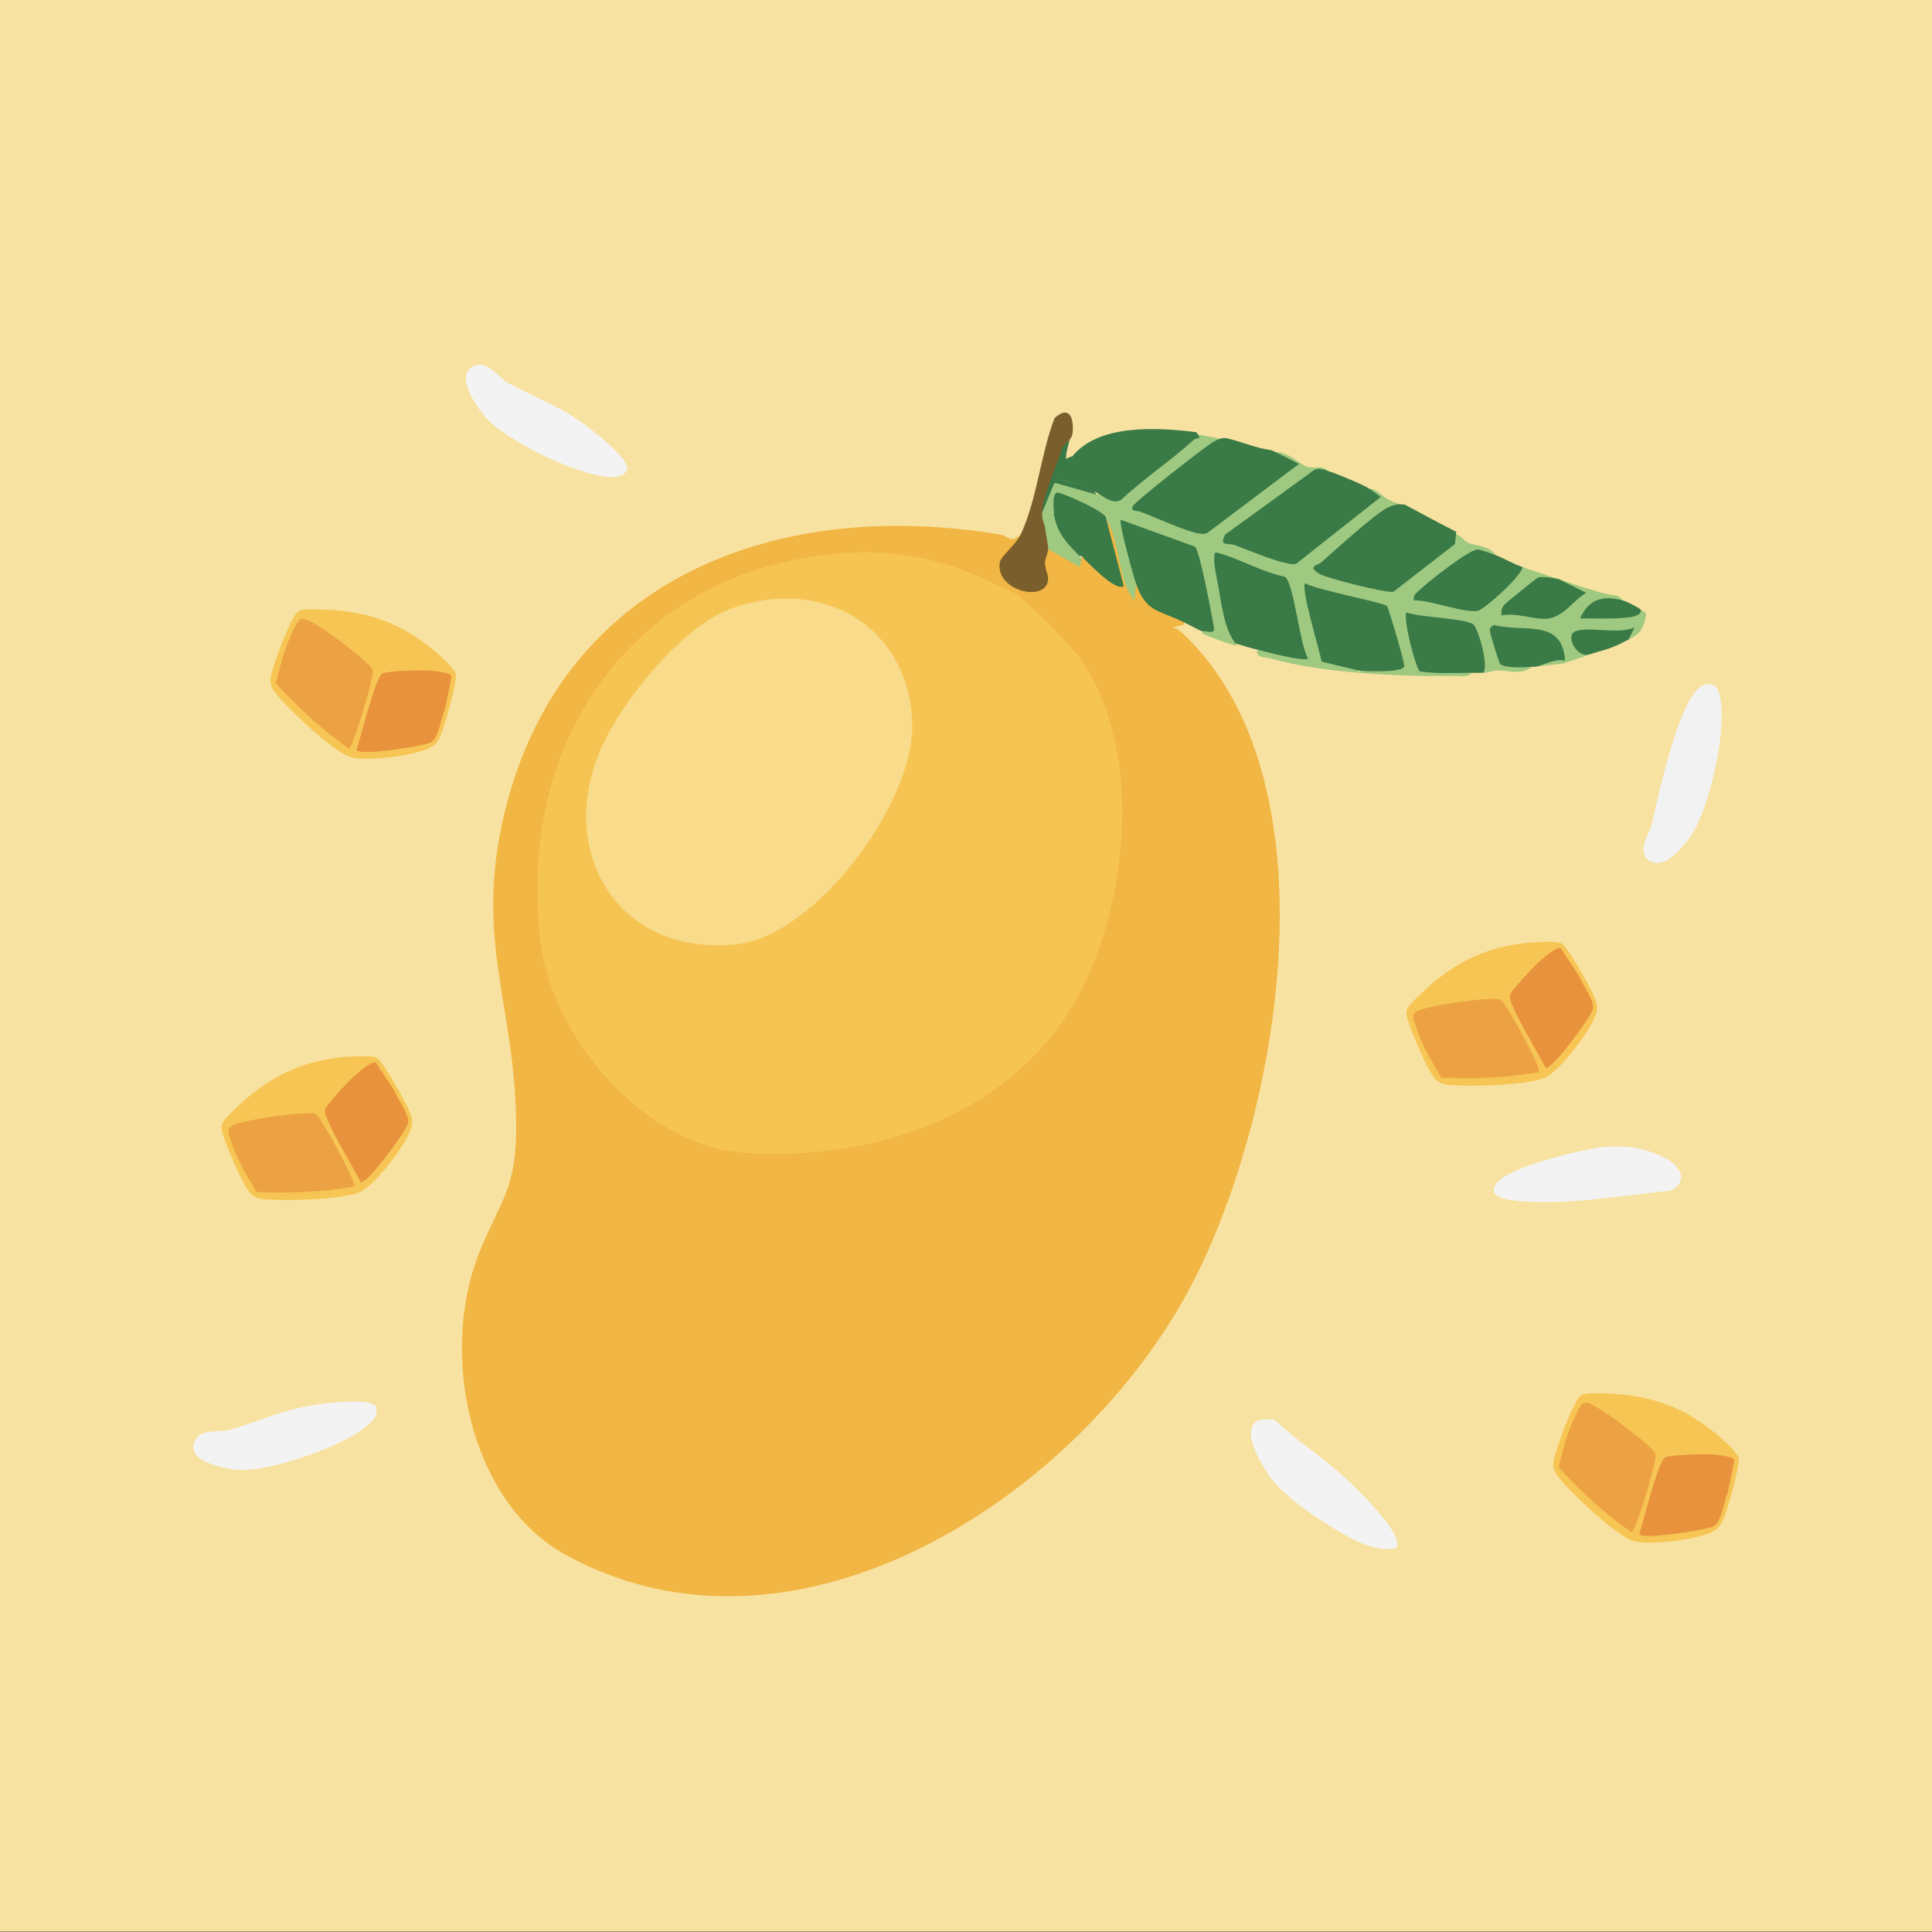
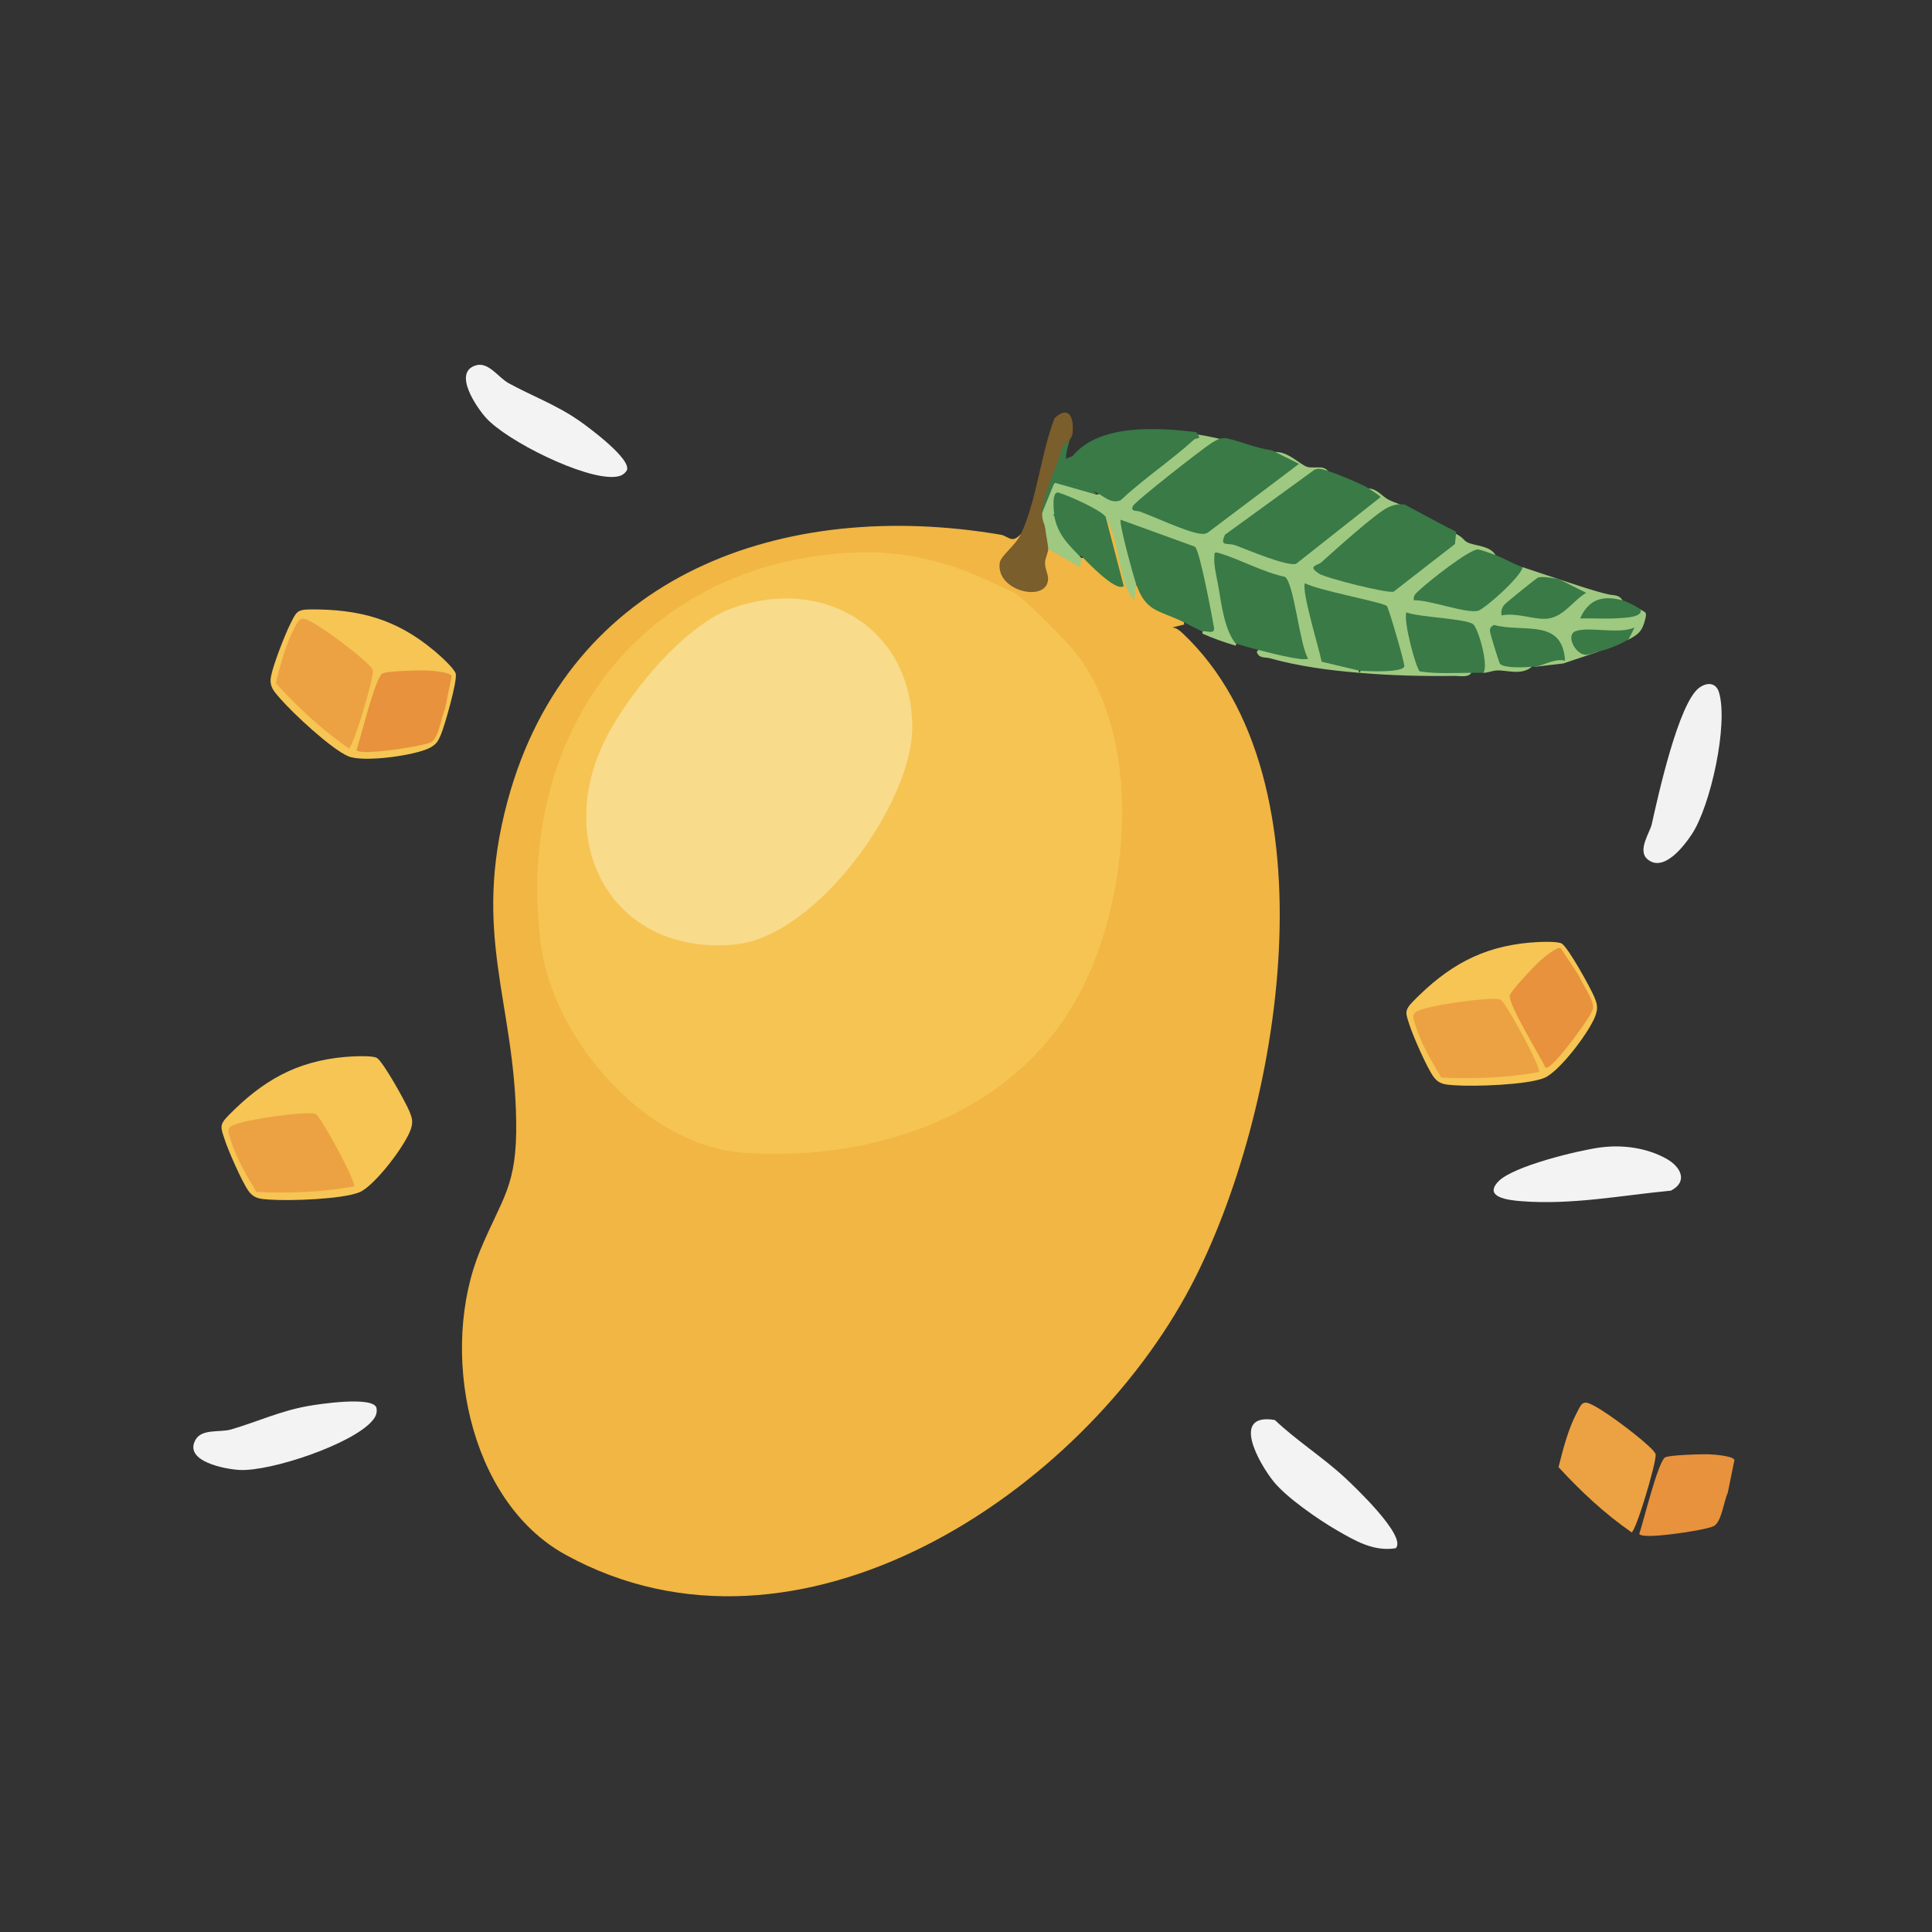
<svg xmlns="http://www.w3.org/2000/svg" width="800" height="800" viewBox="0 0 800 800">
  <rect x="0" y="0" width="800" height="800" fill="#333333" stroke="none" />
  <defs>
    <clipPath id="f">
      <rect x="820.19" y=".13" width="800" height="800" style="fill:none;" />
    </clipPath>
  </defs>
  <g id="d">
-     <rect x="0" y="-.14" width="800" height="800" style="fill:#f8e2a1;" />
    <path d="M633.5,390.31c2.77-.25,11.19-.73,13.17.39,2.61,1.48,12.08,18.62,13.52,22.16,1.12,2.76,1.53,4.21.63,7.15-1.99,6.49-15.1,23.83-21.42,26.36-7.2,2.89-28.88,3.6-36.97,3.02-4-.28-6.6-.32-8.98-3.72-2.72-3.89-8.21-16.38-9.75-21.09-1.66-5.06-2.36-6.07,1.49-10,14.08-14.34,27.98-22.48,48.32-24.28Z" style="fill:#f6c553;" />
    <path d="M637.26,443.92c-13.35,2.41-26.87,2.87-40.43,2.29-3.93-6.51-8.53-14.32-10.7-21.65-.7-2.35-1.96-4.58.76-5.86,5.06-2.39,22.84-4.74,28.89-4.99,1.59-.07,4.37-.32,5.74.3,2.83,2.46,16.99,28.75,15.75,29.91Z" style="fill:#eca242;" />
    <path d="M646.24,392.63l7.59,11.47c1.35,3.63,6.26,9.73,5.81,13.47-.29,2.45-9.34,14.38-11.5,16.97-1.36,1.63-6.34,7.9-8.11,7.62-2.31-4.72-15.4-26.13-14.88-29.92.24-1.73,10.14-12.17,12.1-13.96,1.3-1.18,7.45-6.55,8.99-5.65Z" style="fill:#e8923d;" />
    <path d="M142.86,437.66c2.77-.25,11.19-.73,13.17.39,2.61,1.48,12.08,18.62,13.52,22.16,1.12,2.76,1.53,4.21.63,7.15-1.99,6.49-15.1,23.83-21.42,26.36-7.2,2.89-28.88,3.6-36.97,3.02-4-.28-6.6-.32-8.98-3.72-2.72-3.89-8.21-16.38-9.75-21.09-1.66-5.06-2.36-6.07,1.49-10,14.08-14.34,27.98-22.48,48.32-24.28Z" style="fill:#f6c553;" />
    <path d="M146.62,491.28c-13.35,2.41-26.87,2.87-40.43,2.29-3.93-6.51-8.53-14.32-10.7-21.65-.7-2.35-1.96-4.58.76-5.86,5.06-2.39,22.84-4.74,28.89-4.99,1.59-.07,4.37-.32,5.74.3,2.83,2.46,16.99,28.75,15.75,29.91Z" style="fill:#eca242;" />
-     <path d="M155.6,439.99l7.59,11.47c1.35,3.63,6.26,9.73,5.81,13.47-.29,2.45-9.34,14.38-11.5,16.97-1.36,1.63-6.34,7.9-8.11,7.62-2.31-4.72-15.4-26.13-14.88-29.92.24-1.73,10.14-12.17,12.1-13.96,1.3-1.18,7.45-6.55,8.99-5.65Z" style="fill:#e8923d;" />
-     <path d="M710.83,593.92c2.13,1.78,8.43,7.4,9.03,9.59.8,2.9-4.62,21.71-6.11,25.23-1.16,2.75-1.89,4.06-4.61,5.5-6,3.18-27.52,6.17-33.78,3.5-7.14-3.05-22.97-17.88-28.28-24-2.63-3.03-4.44-4.9-3.72-8.98.83-4.68,5.77-17.39,8.01-21.81,2.41-4.75,2.62-5.96,8.12-6.01,20.1-.18,35.68,3.89,51.33,17Z" style="fill:#f6c553;" />
+     <path d="M155.6,439.99l7.59,11.47Z" style="fill:#e8923d;" />
    <path d="M675.57,634.49c-11.14-7.74-21.03-16.97-30.21-26.97,1.82-7.38,4.1-16.16,7.74-22.87,1.17-2.15,1.85-4.62,4.68-3.61,5.27,1.88,19.5,12.8,23.96,16.9,1.17,1.08,3.32,2.87,3.84,4.27.26,3.74-8.32,32.34-10.02,32.29Z" style="fill:#eca242;" />
    <path d="M718.19,604.57l-2.74,13.48c-1.61,3.52-2.46,11.31-5.42,13.63-1.94,1.53-16.78,3.56-20.13,3.86-2.12.19-10.07,1.11-11.12-.35,1.7-4.97,7.59-29.37,10.63-31.67,1.4-1.06,15.77-1.44,18.43-1.32,1.75.08,9.9.64,10.35,2.37Z" style="fill:#e8923d;" />
    <path d="M179.67,269.33c2.13,1.78,8.43,7.4,9.03,9.59.8,2.9-4.62,21.71-6.11,25.23-1.16,2.75-1.89,4.06-4.61,5.5-6,3.18-27.52,6.17-33.78,3.5-7.14-3.05-22.97-17.88-28.28-24-2.63-3.03-4.44-4.9-3.72-8.98.83-4.68,5.77-17.39,8.01-21.81,2.41-4.75,2.62-5.96,8.12-6.01,20.1-.18,35.68,3.89,51.33,17Z" style="fill:#f6c553;" />
    <path d="M144.41,309.89c-11.14-7.74-21.03-16.97-30.21-26.97,1.82-7.38,4.1-16.16,7.74-22.87,1.17-2.15,1.85-4.62,4.68-3.61,5.27,1.88,19.5,12.8,23.96,16.9,1.17,1.08,3.32,2.87,3.84,4.27.26,3.74-8.32,32.34-10.02,32.29Z" style="fill:#eca242;" />
    <path d="M187.03,279.98l-2.74,13.48c-1.61,3.52-2.46,11.31-5.42,13.63-1.94,1.53-16.78,3.56-20.13,3.86-2.12.19-10.07,1.11-11.12-.35,1.7-4.97,7.59-29.37,10.63-31.67,1.4-1.06,15.77-1.44,18.43-1.32,1.75.08,9.9.64,10.35,2.37Z" style="fill:#e8923d;" />
    <path d="M457.81,214.84l2.94-.12c2.63,9.37,5.22,18.81,7.77,28.32l1.8-.69,2.93.74c2.81,6.35,8.36,10.52,16.63,12.52l.47,2.99-5,1.23c1.82.11,3.17,1.27,4.42,2.46,64.35,60.79,40.52,199.29,3.55,269.89-45.17,86.24-162.82,164.51-259.12,111.62-40.74-22.37-52.26-85.13-35.45-125.83,9.23-22.35,15.39-26.39,14.99-53.75-.73-49.83-18.42-77.31-3.61-132.38,25.42-94.46,114.57-125.62,204.18-110.44,3.27.55,4.58,3.96,8.46-.31,1.06.71,1.49,1.67,1.25,2.89-12.27,9.56-8.05,21.24,6.97,17.36-1.66-7.74-.65-12.41,3.04-13.99l2.44-1.49c3.89,2.96,7.67,4.71,11.33,5.24l2.87-.62c3.47,3.55,7.04,7.13,11.21,9.89l-6.04-23.14,1.97-2.38Z" style="fill:#f1b643;" />
    <path d="M507.88,182.34c-23.07,18.33-34.6,27.49-34.6,27.49-.58,1.27,22.9,10.48,25.62,9.42,1.99-.78,33.67-23.63,34.09-25.72-4.22-1.44-6.33-3.51-6.33-6.19,5.89-1.4,11.6,5.1,14.65,5.99s7.54-1.28,9.13,2.76c-.99,1.47-2.68,1.99-5.09,1.57-7,3.14-28.67,20.35-35.78,26.1-1.07.87,24.88,8.75,26.2,8.35,1.95-.6,31.4-23.63,31.45-25.67-1.84-.86-2.44-1.95-1.76-4.09,4.5-.63,6.43,3.02,9.71,4.67,2.04,1.03,3.7,1.3,6.56,2.83l-.69,1.59c-4.41.17-34.36,23.2-33.29,25.01.75,1.26,27.09,7.66,28.48,7.18s21.86-16.72,23.3-18.34c.4-2.58,1.56-3.97,3.47-4.18,2.98,1.51,3.06,2.71,4.62,3.46,3.3,1.6,9.37,1.3,11.65,5.29l-1.76,2.02c-4.73-6.88-28.73,13.43-27.51,14.61.78.75,19.76,4.51,21.3,4.08,4.13-1.15,13.31-11.7,16.36-15.37l2.87-.34c4.97,1.67,10.04,3.37,15.02,5l-1.94,2.14c-4.24-3.95-18.8,8.91-18.67,10.03.1.85,15.25,1.79,16.96,1.39,2.06-.48,10.29-6.9,10.09-7.5-4.31-1.26-6.46-3.28-6.44-6.06,6.54,2.13,14.32,4.87,20.61,6.29,2.13.48,4.32.02,5.67,2.46l-2.16,2.05c-24.81,1.54-.47,4.77,9.67,1.7,1.8,1.32,2.7.78,1.99,3.74-1.29,5.39-2.85,6.5-7,8.76-3.92-1.33-30.3-4.98-17.77,3.8,2.39-1,4.14-.6,5.26,1.2l-14.52,4.87-11.76,1.38c1.18-3.2,4.4-4.96,9.65-5.29,2.17-8.23-25.02-10.17-25.5-8.78-.19.55,2.96,10.84,3.42,11.21,5.39-.29,9.11.66,11.18,2.86-4.35,3.7-10.39,1.31-14.43,1.5-1.89.09-3.69.95-5.6,1l-2.01-1.53c.36-3.41-1.64-14.72-3.81-16.7-1.01-.92-23.06-3.85-23.63-2.79-.45.84,3.3,18.39,4.26,18.42,5.68.21,11.41.25,17.12.13l3.07,2.47c-1.3,2.07-4.75,1.24-6.87,1.27-13.17.18-26.61-.17-39.44-1.27l1.31-2.41c4.64.22,9.37.37,13.97-.37.78-.82-4.62-20.39-5.67-21.65-.97-1.17-27.96-8.54-29.39-8-1.27.47,5.35,25.24,6.13,26.34l12.52,3.26,1.12,2.84c-12.75-1.1-24.63-2.61-37.11-6.05-2.04-.56-4.62.2-5.44-2.7l1.93-2.09,15.39,3.4c.75-1.29-5.52-28.28-6.77-29.1-1.14-.75-24.31-9.52-25.65-9.28-1.62.29,5.44,29.91,7.46,31.82l-1.11,2.74c-5.19-1.57-9-2.93-13.77-5,.05-1.02.27-2.13,1.1-2.56,1.43-.74-4.21-28.96-5.78-30.5-1-.98-25.27-9.73-25.99-8.53,1.47,6.56,3.22,13.01,5.1,19.49l-1.97,2.09-.62,6.24c-6.97-7.68-6.06-26.21-11.9-33.74l-2.39,1.12c-4.99-3.6-10.65-5.96-16.35-8.2.16,3.06-.69,5.01-2.54,5.83-1.06,1.6-2.31,3.26-3.75,5-4,.45-4.84-4.7-1.25-6.25,1.09-5.27,2.96-10.14,5.62-14.59,4.9,2.33,10.54,4.7,16.91,7.09,2.14-.85,5.04-.49,8.71,1.07,11.91-10.37,22.77-19.06,32.59-26.07,3.53.44,9.36,1.79,12.52,2.5Z" style="fill:#9fc980;" />
    <path d="M507.88,181.46c6.26,1.4,12.35,4.17,18.77,5l11.24,5.62-37.12,27.97c-1.4,1.17-2.5,1.13-4.19.89-5.38-.77-18.49-6.9-24.74-9.16-1.19-.43-3.76.23-2.75-2.18.81-1.93,29.21-24.1,32.62-26.18,2.04-1.25,3.62-2.25,6.17-1.96Z" style="fill:#397a47;" />
    <path d="M550.43,195.21c3.31,1.03,11.89,4.63,15.02,6.25.98.51,6.22,3.99,6.23,4.37l-34.99,27.63c-3.86,1.18-20.13-5.83-25.08-7.64-3.46-1.26-6.71.81-4.38-4.4l37.02-26.87c2.03-1.04,4.2.04,6.18.65Z" style="fill:#397a47;" />
    <path d="M682.16,355.77c-4.26-3.64,1.02-11.02,1.79-14.45,2.5-11.19,11.05-50.32,19.7-56.57,3.31-2.39,6.97-2.1,8.17,2.01,3.88,13.3-3.51,46.91-11.25,58.65-3.29,4.98-11.76,16.03-18.41,10.36Z" style="fill:#f2f2f2;" />
    <path d="M577.97,641.08c-9.13,1.51-16.85-3.07-24.45-7.46-7.59-4.39-20.79-13.5-26.14-20.14-6.03-7.49-18-28.58.5-25.49,9.02,8.56,19.69,15.28,28.82,23.7,3.95,3.64,25.98,24.49,21.26,29.39Z" style="fill:#f3f3f3;" />
    <path d="M662.74,475.13c9.15-1.22,19.17.15,27.27,4.67,6.06,3.38,9.04,9.46,1.9,13.22-20.7,1.98-41.12,6.01-62.07,4.36-5.53-.43-15.64-1.69-9.36-8.21,6.06-6.29,33.04-12.82,42.25-14.05Z" style="fill:#f3f3f3;" />
    <path d="M197.13,151.26c5.19-1.48,9.25,5.08,13.45,7.39,9.74,5.36,19.74,8.92,29.38,15.66,3.88,2.71,21.84,15.96,19.57,20.53-1.28,1.89-2.87,2.45-5.08,2.62-12.66,1.01-44.53-14.82-53.22-24.46-3.86-4.28-13.98-18.92-4.09-21.73Z" style="fill:#f3f3f3;" />
    <path d="M80.95,596.2c2.62-4.71,10.13-2.95,14.73-4.29,10.67-3.1,20.27-7.65,31.84-9.7,4.66-.83,26.73-4.16,28.35.68.43,2.25-.3,3.76-1.74,5.45-8.24,9.66-41.97,21-54.93,20.34-5.76-.3-23.26-3.49-18.26-12.47Z" style="fill:#f3f3f3;" />
    <path d="M581.72,208.96c7.09,3.79,14.09,7.61,21.28,11.25l-.53,5.06-25.41,19.73c-2.71.78-28.01-5.62-30.85-7.45-5.08-3.28-.68-3.28,1.05-4.82,5.22-4.66,22.5-20.33,27.49-22.62,2.44-1.12,4.27-1.56,6.97-1.15Z" style="fill:#397a47;" />
    <path d="M511.63,266.46c-4.55-5.7-5.84-15.97-7.11-23.52-.58-3.41-2-8.97-1.69-12.09.15-1.54-.4-2.51,1.87-1.85,8.62,2.52,18.21,7.93,27.37,9.86,3.79,2.55,6.09,28.39,9.6,33.83-1.99,1.4-17.61-2.83-21.28-3.74-2.84-.7-5.94-1.65-8.76-2.5Z" style="fill:#397a47;" />
    <path d="M470.33,241.46c-1.04-3.04-7.19-25.27-6.25-26.24l30.74,11.16c2.05,1.81,6.97,28.41,7.86,33.43.56,3.2-3.16,1.16-4.81,1.66-2.66-1.16-4.98-2.51-7.51-3.75-10.89-5.34-15.89-4.13-20.02-16.25Z" style="fill:#397a47;" />
    <path d="M495.36,178.96c2.6,3.56.37,1.87-1.11,3.22-9.7,8.76-20.65,16.03-30.22,24.95-3.81,1.72-7.16-1.75-9.97-3.17-5.05-2.56-10.44-4.42-16.16-5.59-.13-4.57,1.97-8.46,6.15-9.41,10.92-13.58,35.45-11.96,51.31-10Z" style="fill:#397a47;" />
    <path d="M442.8,182.34c-2.08,5.56-3.81,11.16-5.2,16.8-3.21,3.18-5.23,7.58-6.07,13.2-.11,3.45,1.1,4.75,1.25,6.25,3.75.96,4.91,6.97,1.25,8.75.07,1.36-1.27,3.7-1.3,5.65-.04,2.54,1.21,4.57,1.25,6.41.24,10.43-21.76,5.7-20.01-6.37.42-2.9,6.62-7.22,8.8-11.94,6.67-14.46,8.15-33.06,13.91-47.98,6.02-5.47,8.1-.19,7.44,6.21-.18,1.75-1.27,2.72-1.32,3.02Z" style="fill:#7a5e2b;" />
    <path d="M619.26,229.84c3.58,1.29,6.94,3.55,11.26,5-.9,4.2-15.95,17.52-18.61,18.1-5.1,1.12-20.2-4.65-26.44-4.36-.45-2.19,1.13-3.09,2.48-4.39,3.31-3.2,20.77-17.02,24.1-16.66,1.29.14,5.53,1.7,7.21,2.31Z" style="fill:#397a47;" />
    <path d="M614.26,278.59c-1.67.05-3.34,0-5.01,0-7.06.03-14.32.49-21.33-.57-1.54-1.02-6.94-21-5.57-24.44,5.28,2.05,24.45,2.52,27.64,4.89,2.05,1.53,6.52,16.9,4.26,20.12Z" style="fill:#397a47;" />
    <path d="M634.28,276.09c-2.93.29-11.58.66-13.16-1.23-.45-.54-4.07-12.43-4.14-13.41-.12-1.55.42-1.88,1.61-2.68,12.35,3.34,28.38-2.93,29.46,14.81-4.18-1.1-9.32,2.14-12.52,2.51-.41.05-.84-.04-1.25,0Z" style="fill:#397a47;" />
    <path d="M661.81,269.84c-1.73.4-3.9,1.44-5.59,1.25-4.1-.46-8.09-8.37-3.6-9.81,5.92-1.89,17.34,1.48,24.2-1.44l-2.5,4.99c-3.93,2.14-8.1,3.99-12.52,5Z" style="fill:#397a47;" />
    <path d="M671.83,248.59c1.92.52,5.82,2.52,7.51,3.75,1.12,3.28-6.74,3.47-8.3,3.59-5.56.43-11.17.03-16.73.15,3.47-7.98,9.39-9.69,17.52-7.49Z" style="fill:#397a47;" />
    <path d="M442.8,182.34c-.48,2.89-1.82,5.66-1.24,8.75l2.49-1.25-5,8.73c4,1.02,9.17,2.36,12.85,4.11,1.65.79,2.03,2.08,2.17,2.15l-17.45-4.96-5.08,12.46c.16-5.35,4.13-15.18,6.22-20.66,2.31-6.04,1.44-6.67,5.04-9.34Z" style="fill:#397a47;" />
    <path d="M349.93,228.96c18.97-1.33,36.74,1.82,53.93,9.13,2.44,1.04,16.32,7.29,17.08,7.88,5.93,4.64,21.6,20.18,26.13,26.47,25.8,35.88,20.51,96.88,1.8,135.34-25.6,52.63-84.85,73.4-140.67,69.6-41.19-2.8-79.43-47.32-84.36-86.99-10.46-84.25,38.87-155.31,126.09-161.43Z" style="fill:#f6c452;" />
    <path d="M457.81,213.96l7.51,28.74c-3.32,2.5-15.1-9.96-17.52-12.49-5.87.87-15.89-12.73-11.26-17.5-.24-1.38-1.14-9.58,1.82-8.71,4.09,1.21,17.13,6.96,19.45,9.96Z" style="fill:#397a47;" />
    <path d="M436.54,213.59c1.39,7.95,6.27,12.29,11.26,17.5l-.61,3.74-13.16-7.49c-.15-2.79-.94-5.75-1.25-8.75-.41-3.46.4-7.71,3.75-5Z" style="fill:#9fc980;" />
    <path d="M562.94,277.71l-15.68-3.71c-.86-4.87-8.66-30.01-6.84-32.53,4.19,2.75,32.82,8.02,33.91,9.52.76,1.05,7.39,23.62,7.17,24.89-.46,2.72-15.44,2.12-18.56,1.83Z" style="fill:#397a47;" />
    <path d="M645.54,239.84l11.24,5.63c-5.78,3.48-9.6,10.49-16.85,10.76-5.5.2-12.14-2.66-18.16-1.39-.27-1.91,0-2.93,1.17-4.45.54-.71,13.08-10.86,13.89-11.22,1.43-.63,7.03.23,8.71.67Z" style="fill:#397a47;" />
    <path d="M249.28,309.03c8.65-19.21,33.09-49.61,53.57-57.08,37.44-13.67,74.37,7.54,74.91,48.58.42,31.96-39.82,87.29-73.27,90.55-49,4.77-74.7-38.78-55.21-82.05Z" style="fill:#f8db8b;" />
  </g>
  <g id="e">
    <g style="clip-path:url(#f);">
      <path d="M1273.78,764.07c0,31.45-27.23,59.42-33.92,88.84s5.33,67.36-7.89,94.77c-13.44,27.86-50.12,41.28-69.23,65.21-19.2,24.05-24.19,62.76-48.24,81.97s-62.75,15.42-90.62,28.86c-27.41,13.22-48.64,46.01-79.03,52.91-29.43,6.69-62.71-13.48-94.16-13.48s-64.74,20.17-94.16,13.48c-30.38-6.91-51.61-39.69-79.03-52.91s-66.68-9.75-90.62-28.86c-24.05-19.2-29.03-57.92-48.24-81.97s-55.79-37.35-69.23-65.21c-13.22-27.41-.99-64.39-7.89-94.77s-33.92-57.39-33.92-88.84,27.23-59.42,33.92-88.84c6.91-30.38-5.33-67.36,7.89-94.77,13.44-27.86,50.12-41.28,69.23-65.21s24.19-62.76,48.24-81.97c23.93-19.11,62.75-15.42,90.62-28.86,27.41-13.22,48.64-46.01,79.03-52.91,29.43-6.69,62.71,13.48,94.16,13.48s64.74-20.17,94.16-13.48c30.38,6.91,51.61,39.69,79.03,52.91,27.86,13.44,66.68,9.75,90.62,28.86s29.03,57.92,48.24,81.97c19.11,23.93,55.79,37.35,69.23,65.21,13.22,27.41.99,64.39,7.89,94.77,6.69,29.43,33.92,57.39,33.92,88.84Z" style="fill:#326677;" />
      <path d="M1159.84,764.07c0,22.73-26.25,42.21-31.09,63.48s10.09,50.87.53,70.69-41.82,26.32-55.64,43.62c-13.88,17.38-12.81,50.04-30.19,63.92s-48.88,5.55-69.02,15.27c-19.81,9.56-32.98,39.49-54.94,44.48-21.27,4.83-46.07-16.31-68.8-16.31s-47.53,21.15-68.8,16.31c-21.96-4.99-35.12-34.93-54.94-44.49-20.14-9.72-51.72-1.45-69.02-15.27-17.38-13.88-16.31-46.54-30.19-63.92-13.81-17.3-45.92-23.48-55.64-43.62-9.56-19.81,5.53-48.72.53-70.69-4.83-21.27-31.09-40.75-31.09-63.48s26.25-42.21,31.09-63.48-10.09-50.87-.53-70.69,41.82-26.32,55.64-43.62c13.88-17.38,12.81-50.04,30.19-63.92s48.88-5.55,69.02-15.27c19.81-9.56,32.98-39.49,54.94-44.48,21.27-4.83,46.07,16.31,68.8,16.31s47.53-21.15,68.8-16.31c21.96,4.99,35.12,34.93,54.94,44.49,20.14,9.72,51.72,1.45,69.02,15.27,17.38,13.88,16.31,46.54,30.19,63.92,13.81,17.3,45.92,23.48,55.64,43.62,9.56,19.81-5.53,48.72-.53,70.69,4.83,21.27,31.09,40.75,31.09,63.48Z" style="fill:#1a9092;" />
-       <path d="M1039.33,764.07c0,13.51-25.22,24.01-28.09,36.66s15.13,33.43,9.45,45.21c-5.78,11.97-33.05,10.49-41.26,20.78s-.77,36.59-11.11,44.84-34.21-4.89-46.18.89c-11.78,5.68-16.41,32.61-29.46,35.57-12.64,2.87-28.46-19.31-41.98-19.31s-29.33,22.18-41.98,19.31-17.69-29.89-29.46-35.57c-11.97-5.78-35.9,7.32-46.18-.89-10.33-8.25-2.86-34.5-11.11-44.84-8.21-10.28-35.48-8.8-41.26-20.78-5.68-11.78,12.41-32.16,9.45-45.21-2.87-12.64-28.09-23.14-28.09-36.66s25.22-24.01,28.09-36.66c2.97-13.06-15.13-33.43-9.45-45.21,5.78-11.97,33.05-10.49,41.26-20.78,8.25-10.33.77-36.59,11.11-44.84,10.28-8.21,34.21,4.89,46.18-.89s16.41-32.61,29.46-35.57c12.64-2.87,28.46,19.31,41.98,19.31s29.33-22.18,41.98-19.31,17.69,29.89,29.46,35.57c11.97,5.78,35.9-7.32,46.18.89,10.33,8.25,2.86,34.5,11.11,44.84s35.48,8.8,41.26,20.78c5.68,11.78-12.41,32.16-9.45,45.21,2.87,12.64,28.09,23.14,28.09,36.66Z" style="fill:#44b893;" />
    </g>
  </g>
</svg>